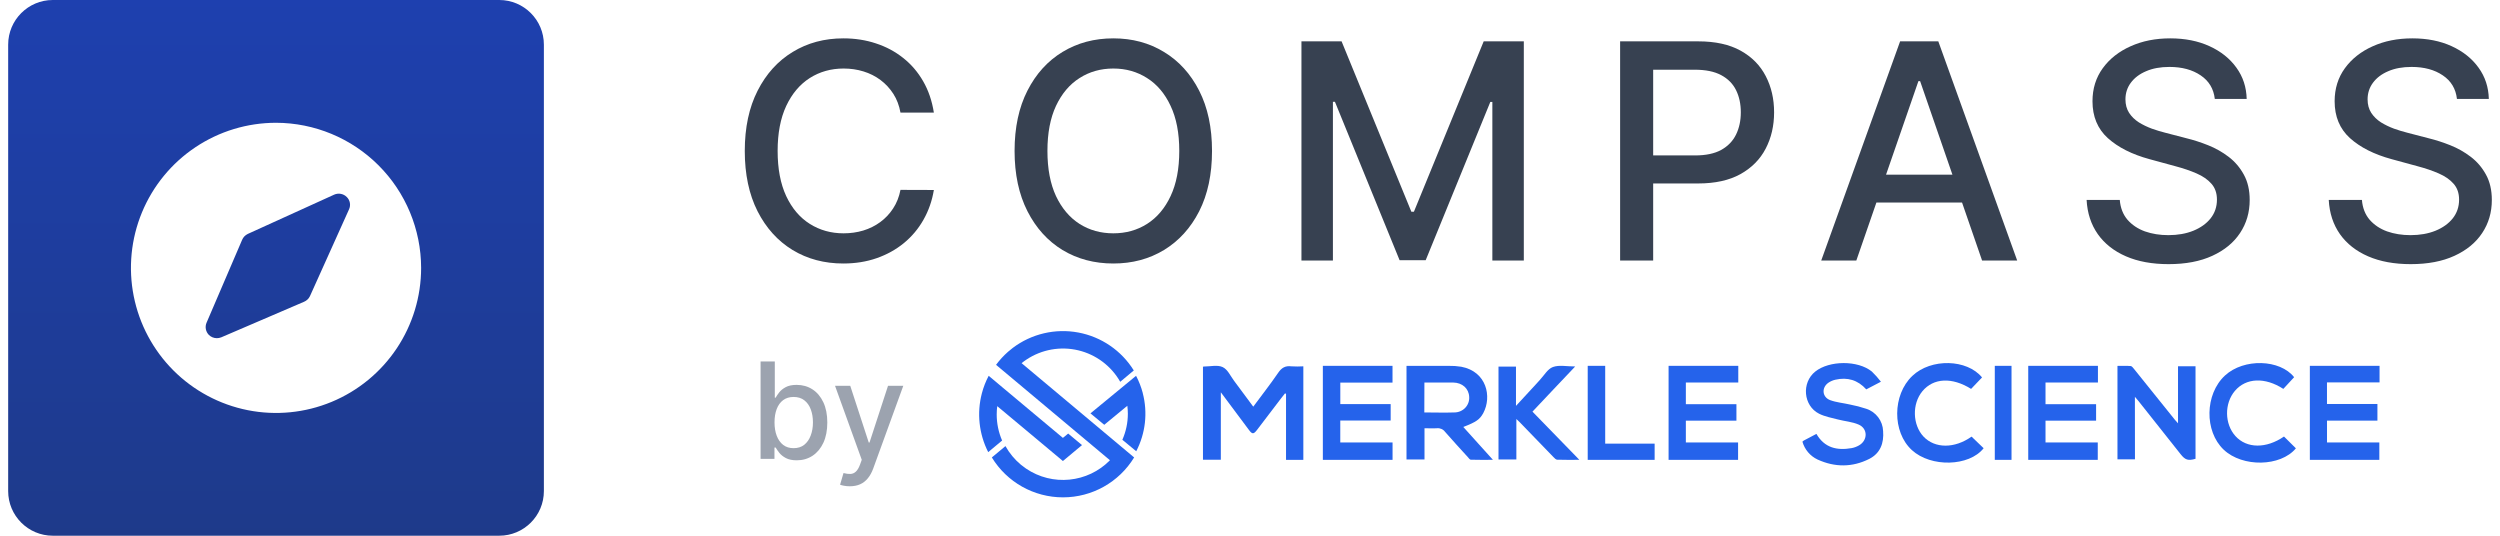
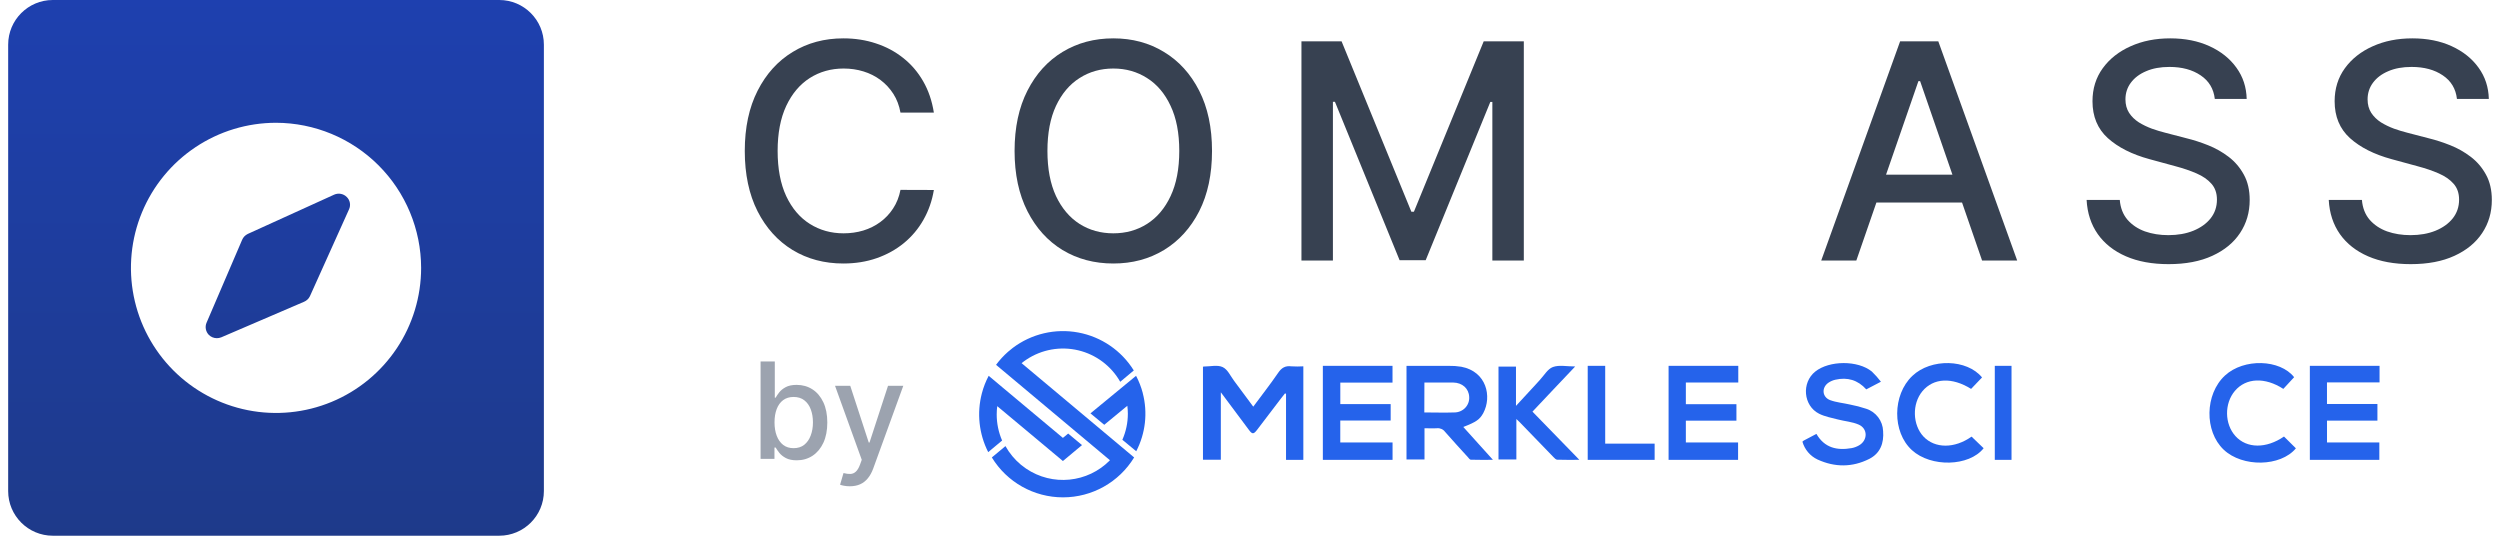
<svg xmlns="http://www.w3.org/2000/svg" width="224" height="48" viewBox="0 0 224 48" fill="none">
  <path fill-rule="evenodd" clip-rule="evenodd" d="M4.732 0C2.523 0 0.732 1.791 0.732 4V44C0.732 46.209 2.523 48 4.732 48H44.732C46.941 48 48.732 46.209 48.732 44V4C48.732 1.791 46.941 0 44.732 0H4.732ZM17.51 13.192C19.648 11.763 22.162 11.001 24.733 11.001C28.178 11.008 31.481 12.379 33.918 14.816C36.354 17.252 37.726 20.555 37.733 24.001C37.733 26.572 36.97 29.086 35.542 31.223C34.113 33.361 32.083 35.028 29.707 36.011C27.332 36.995 24.718 37.253 22.197 36.751C19.675 36.25 17.358 35.011 15.54 33.193C13.722 31.375 12.484 29.059 11.982 26.537C11.481 24.015 11.738 21.401 12.722 19.026C13.706 16.651 15.372 14.62 17.51 13.192ZM27.77 26.538L31.27 18.764C31.357 18.58 31.384 18.375 31.348 18.175C31.312 17.976 31.215 17.793 31.07 17.651C30.926 17.506 30.741 17.408 30.541 17.37C30.34 17.332 30.132 17.356 29.945 17.439L22.195 20.963C21.97 21.072 21.792 21.258 21.695 21.488L18.508 28.913C18.429 29.097 18.407 29.3 18.445 29.496C18.483 29.692 18.579 29.872 18.72 30.014C18.911 30.199 19.167 30.302 19.433 30.301C19.565 30.3 19.697 30.275 19.82 30.226L27.245 27.038C27.475 26.941 27.662 26.764 27.77 26.538Z" fill="url(#paint0_linear_1583_128923)" />
  <path d="M83.674 10.091H80.683C80.568 9.451 80.353 8.889 80.04 8.403C79.727 7.917 79.344 7.505 78.89 7.166C78.436 6.827 77.928 6.572 77.365 6.399C76.809 6.227 76.218 6.14 75.591 6.14C74.46 6.14 73.447 6.425 72.552 6.994C71.663 7.563 70.96 8.397 70.443 9.496C69.931 10.596 69.676 11.938 69.676 13.523C69.676 15.121 69.931 16.47 70.443 17.569C70.96 18.669 71.667 19.5 72.562 20.062C73.457 20.625 74.463 20.906 75.582 20.906C76.202 20.906 76.79 20.823 77.346 20.657C77.909 20.484 78.417 20.232 78.871 19.899C79.324 19.567 79.708 19.161 80.021 18.682C80.341 18.196 80.561 17.64 80.683 17.013L83.674 17.023C83.514 17.988 83.204 18.877 82.744 19.688C82.29 20.494 81.705 21.19 80.99 21.779C80.28 22.36 79.468 22.811 78.554 23.13C77.64 23.45 76.643 23.61 75.563 23.61C73.862 23.61 72.347 23.207 71.018 22.402C69.688 21.59 68.64 20.43 67.873 18.921C67.112 17.413 66.732 15.613 66.732 13.523C66.732 11.427 67.116 9.627 67.883 8.125C68.65 6.617 69.698 5.46 71.028 4.654C72.357 3.842 73.869 3.437 75.563 3.437C76.605 3.437 77.576 3.587 78.477 3.887C79.385 4.181 80.2 4.616 80.922 5.191C81.645 5.76 82.242 6.457 82.715 7.281C83.188 8.1 83.508 9.036 83.674 10.091Z" fill="#374151" />
  <path d="M108.597 13.523C108.597 15.62 108.213 17.422 107.446 18.931C106.679 20.433 105.627 21.59 104.291 22.402C102.962 23.207 101.45 23.61 99.756 23.61C98.056 23.61 96.538 23.207 95.202 22.402C93.873 21.59 92.824 20.43 92.057 18.921C91.29 17.413 90.906 15.613 90.906 13.523C90.906 11.427 91.29 9.627 92.057 8.125C92.824 6.617 93.873 5.46 95.202 4.654C96.538 3.842 98.056 3.437 99.756 3.437C101.45 3.437 102.962 3.842 104.291 4.654C105.627 5.46 106.679 6.617 107.446 8.125C108.213 9.627 108.597 11.427 108.597 13.523ZM105.663 13.523C105.663 11.925 105.404 10.58 104.886 9.487C104.375 8.387 103.671 7.556 102.777 6.994C101.888 6.425 100.881 6.14 99.756 6.14C98.625 6.14 97.615 6.425 96.727 6.994C95.838 7.556 95.135 8.387 94.617 9.487C94.106 10.58 93.85 11.925 93.85 13.523C93.85 15.121 94.106 16.47 94.617 17.569C95.135 18.662 95.838 19.493 96.727 20.062C97.615 20.625 98.625 20.906 99.756 20.906C100.881 20.906 101.888 20.625 102.777 20.062C103.671 19.493 104.375 18.662 104.886 17.569C105.404 16.47 105.663 15.121 105.663 13.523Z" fill="#374151" />
  <path d="M116.61 3.705H120.206L126.457 18.969H126.687L132.939 3.705H136.534V23.341H133.715V9.132H133.533L127.742 23.313H125.403L119.611 9.122H119.429V23.341H116.61V3.705Z" fill="#374151" />
-   <path d="M145.162 23.341V3.705H152.161C153.689 3.705 154.954 3.983 155.958 4.539C156.962 5.095 157.713 5.856 158.211 6.821C158.71 7.78 158.959 8.86 158.959 10.062C158.959 11.27 158.707 12.357 158.202 13.322C157.703 14.281 156.949 15.041 155.939 15.604C154.935 16.16 153.673 16.438 152.151 16.438H147.338V13.926H151.883C152.848 13.926 153.631 13.76 154.232 13.427C154.833 13.088 155.274 12.628 155.555 12.047C155.837 11.465 155.977 10.803 155.977 10.062C155.977 9.32 155.837 8.662 155.555 8.087C155.274 7.511 154.83 7.061 154.223 6.735C153.622 6.409 152.829 6.246 151.845 6.246H148.124V23.341H145.162Z" fill="#374151" />
  <path d="M166.328 23.341H163.183L170.25 3.705H173.672L180.739 23.341H177.594L172.043 7.272H171.889L166.328 23.341ZM166.855 15.652H177.057V18.145H166.855V15.652Z" fill="#374151" />
  <path d="M198.446 8.863C198.344 7.956 197.922 7.253 197.181 6.754C196.439 6.249 195.506 5.997 194.381 5.997C193.575 5.997 192.879 6.124 192.291 6.38C191.703 6.629 191.246 6.975 190.92 7.416C190.6 7.85 190.44 8.346 190.44 8.902C190.44 9.368 190.549 9.771 190.766 10.11C190.99 10.449 191.281 10.733 191.639 10.963C192.003 11.187 192.393 11.375 192.808 11.529C193.224 11.676 193.623 11.797 194.007 11.893L195.925 12.392C196.551 12.545 197.193 12.753 197.852 13.015C198.51 13.277 199.121 13.622 199.683 14.05C200.246 14.479 200.699 15.009 201.045 15.642C201.396 16.275 201.572 17.032 201.572 17.915C201.572 19.027 201.284 20.014 200.709 20.877C200.14 21.74 199.312 22.421 198.226 22.919C197.145 23.418 195.838 23.667 194.304 23.667C192.834 23.667 191.562 23.434 190.488 22.967C189.414 22.501 188.574 21.839 187.966 20.983C187.359 20.12 187.024 19.097 186.96 17.915H189.932C189.99 18.624 190.22 19.215 190.622 19.688C191.031 20.155 191.552 20.503 192.185 20.733C192.824 20.957 193.524 21.069 194.285 21.069C195.122 21.069 195.867 20.938 196.519 20.676C197.177 20.407 197.695 20.037 198.072 19.564C198.449 19.084 198.638 18.525 198.638 17.886C198.638 17.304 198.472 16.828 198.139 16.457C197.813 16.086 197.369 15.78 196.807 15.537C196.251 15.294 195.621 15.08 194.918 14.894L192.598 14.261C191.025 13.833 189.779 13.204 188.858 12.373C187.944 11.542 187.487 10.442 187.487 9.074C187.487 7.943 187.794 6.955 188.408 6.112C189.021 5.268 189.852 4.613 190.9 4.146C191.949 3.673 193.131 3.437 194.448 3.437C195.778 3.437 196.95 3.67 197.967 4.136C198.99 4.603 199.795 5.245 200.383 6.064C200.971 6.875 201.278 7.809 201.303 8.863H198.446Z" fill="#374151" />
  <path d="M220.142 8.863C220.04 7.956 219.618 7.253 218.877 6.754C218.135 6.249 217.202 5.997 216.077 5.997C215.271 5.997 214.575 6.124 213.987 6.38C213.399 6.629 212.942 6.975 212.616 7.416C212.296 7.85 212.136 8.346 212.136 8.902C212.136 9.368 212.245 9.771 212.462 10.11C212.686 10.449 212.977 10.733 213.335 10.963C213.699 11.187 214.089 11.375 214.504 11.529C214.92 11.676 215.319 11.797 215.703 11.893L217.621 12.392C218.247 12.545 218.889 12.753 219.548 13.015C220.206 13.277 220.817 13.622 221.379 14.05C221.942 14.479 222.395 15.009 222.741 15.642C223.092 16.275 223.268 17.032 223.268 17.915C223.268 19.027 222.98 20.014 222.405 20.877C221.836 21.74 221.008 22.421 219.922 22.919C218.841 23.418 217.534 23.667 216 23.667C214.53 23.667 213.258 23.434 212.184 22.967C211.11 22.501 210.27 21.839 209.662 20.983C209.055 20.12 208.72 19.097 208.656 17.915H211.628C211.686 18.624 211.916 19.215 212.318 19.688C212.727 20.155 213.248 20.503 213.881 20.733C214.52 20.957 215.22 21.069 215.981 21.069C216.818 21.069 217.563 20.938 218.215 20.676C218.873 20.407 219.391 20.037 219.768 19.564C220.145 19.084 220.334 18.525 220.334 17.886C220.334 17.304 220.168 16.828 219.835 16.457C219.509 16.086 219.065 15.78 218.503 15.537C217.947 15.294 217.317 15.08 216.614 14.894L214.293 14.261C212.721 13.833 211.475 13.204 210.554 12.373C209.64 11.542 209.183 10.442 209.183 9.074C209.183 7.943 209.49 6.955 210.103 6.112C210.717 5.268 211.548 4.613 212.596 4.146C213.645 3.673 214.827 3.437 216.144 3.437C217.474 3.437 218.646 3.67 219.663 4.136C220.686 4.603 221.491 5.245 222.079 6.064C222.667 6.875 222.974 7.809 222.999 8.863H220.142Z" fill="#374151" />
  <path d="M68.148 41.115V32.388H69.422V35.631H69.499C69.573 35.495 69.679 35.337 69.818 35.158C69.958 34.979 70.151 34.823 70.398 34.689C70.645 34.553 70.972 34.485 71.378 34.485C71.906 34.485 72.378 34.618 72.793 34.885C73.208 35.152 73.533 35.537 73.769 36.04C74.007 36.543 74.127 37.148 74.127 37.855C74.127 38.563 74.009 39.169 73.773 39.675C73.537 40.178 73.213 40.566 72.801 40.838C72.389 41.108 71.919 41.243 71.391 41.243C70.993 41.243 70.668 41.176 70.415 41.043C70.165 40.909 69.969 40.753 69.827 40.574C69.685 40.395 69.576 40.236 69.499 40.097H69.392V41.115H68.148ZM69.397 37.843C69.397 38.303 69.463 38.706 69.597 39.053C69.73 39.399 69.924 39.671 70.176 39.867C70.429 40.06 70.739 40.156 71.105 40.156C71.486 40.156 71.804 40.056 72.06 39.854C72.316 39.649 72.509 39.372 72.639 39.023C72.773 38.673 72.84 38.28 72.84 37.843C72.84 37.411 72.774 37.023 72.644 36.679C72.516 36.335 72.323 36.064 72.064 35.865C71.808 35.666 71.489 35.567 71.105 35.567C70.736 35.567 70.424 35.662 70.168 35.852C69.915 36.043 69.723 36.308 69.593 36.649C69.462 36.99 69.397 37.388 69.397 37.843ZM76.14 43.57C75.95 43.57 75.776 43.554 75.62 43.523C75.464 43.495 75.347 43.463 75.271 43.429L75.578 42.385C75.811 42.448 76.018 42.475 76.2 42.466C76.382 42.458 76.542 42.389 76.681 42.261C76.823 42.134 76.948 41.925 77.056 41.635L77.214 41.2L74.819 34.57H76.183L77.84 39.649H77.909L79.566 34.57H80.934L78.237 41.989C78.112 42.33 77.953 42.618 77.759 42.854C77.566 43.093 77.336 43.272 77.069 43.391C76.802 43.51 76.492 43.57 76.14 43.57Z" fill="#9CA3AF" />
  <g clip-path="url(#clip0_1583_128923)">
    <path d="M107.786 32.855C107.816 32.848 107.847 32.843 107.878 32.84C108.442 32.84 109.087 32.674 109.547 32.889C110.007 33.105 110.247 33.689 110.574 34.123C111.143 34.877 111.701 35.639 112.292 36.437C113.062 35.4 113.828 34.42 114.528 33.398C114.833 32.954 115.162 32.755 115.702 32.823C116.061 32.845 116.42 32.845 116.779 32.823V41.203H115.228V35.282L115.135 35.249C115.011 35.407 114.885 35.562 114.762 35.721C114.051 36.654 113.341 37.587 112.63 38.52C112.324 38.919 112.198 38.92 111.903 38.52C111.084 37.425 110.266 36.328 109.387 35.149V41.191H107.786V32.855Z" fill="#2563EB" />
    <path d="M126.023 32.781C127.292 32.781 128.533 32.781 129.787 32.781C130.171 32.773 130.554 32.799 130.932 32.86C133.212 33.292 133.685 35.546 132.904 37.007C132.588 37.592 132.251 37.817 131.112 38.256L132.415 39.703L133.766 41.2C133.035 41.2 132.409 41.211 131.784 41.19C131.689 41.19 131.592 41.037 131.508 40.946C130.827 40.196 130.138 39.452 129.473 38.688C129.306 38.461 129.028 38.34 128.744 38.37C128.386 38.395 128.027 38.37 127.635 38.37V41.169H126.022L126.023 32.781ZM127.619 36.955C128.545 36.955 129.425 36.986 130.307 36.955C130.676 36.956 131.029 36.808 131.281 36.545C131.534 36.282 131.664 35.928 131.64 35.567C131.612 34.816 131.024 34.285 130.206 34.275C129.737 34.275 129.269 34.275 128.8 34.275H127.627L127.619 36.955Z" fill="#2563EB" />
-     <path d="M191.293 41.155H189.725V32.785C190.11 32.785 190.514 32.766 190.912 32.797C191.018 32.806 191.124 32.956 191.209 33.059C192.434 34.579 193.657 36.101 194.879 37.624C194.948 37.708 195.022 37.787 195.15 37.93V32.817H196.719V41.108C196.059 41.3 195.798 41.22 195.382 40.694L191.611 35.937C191.526 35.832 191.434 35.731 191.287 35.554L191.293 41.155Z" fill="#2563EB" />
    <path d="M118.527 41.203V32.779H124.769V34.281H120.092V36.207H124.604V37.679H120.089V39.645H124.773V41.203H118.527Z" fill="#2563EB" />
    <path d="M155.75 32.779V34.273H151.052V36.216H155.584V37.691H151.052V39.645H155.732V41.203H149.505V32.779H155.75Z" fill="#2563EB" />
-     <path d="M187.975 32.779V34.273H183.278V36.216H187.81V37.691H183.278V39.644H187.959V41.203H181.73V32.779H187.975Z" fill="#2563EB" />
    <path d="M208.497 34.263V36.197H213.017V37.688H208.5V39.644H213.188V41.203H206.962V32.779H213.207V34.263H208.497Z" fill="#2563EB" />
    <path d="M168.531 34.202L167.218 34.888C166.453 34.04 165.523 33.779 164.45 34.022C164.232 34.071 164.024 34.16 163.837 34.284C163.193 34.72 163.254 35.583 163.986 35.854C164.544 36.06 165.16 36.108 165.747 36.244C166.243 36.338 166.732 36.465 167.212 36.625C168.086 36.904 168.692 37.704 168.727 38.625C168.812 39.706 168.472 40.615 167.488 41.117C165.968 41.884 164.397 41.881 162.851 41.172C162.19 40.861 161.696 40.276 161.496 39.571C161.533 39.534 161.574 39.501 161.618 39.473C161.99 39.275 162.362 39.081 162.751 38.876C163.478 40.136 164.606 40.38 165.909 40.151C166.144 40.107 166.369 40.022 166.575 39.902C167.358 39.446 167.367 38.408 166.542 38.045C165.965 37.791 165.302 37.748 164.673 37.584C164.106 37.436 163.509 37.33 162.992 37.07C161.575 36.358 161.398 34.289 162.648 33.291C163.899 32.292 166.459 32.264 167.718 33.291C168.011 33.574 168.283 33.879 168.531 34.202Z" fill="#2563EB" />
    <path d="M134.266 41.169V32.848H135.832V36.367C136.506 35.638 137.098 34.998 137.688 34.356C137.782 34.254 137.866 34.147 137.967 34.046C138.351 33.642 138.668 33.056 139.141 32.885C139.699 32.681 140.385 32.836 141.137 32.836C140.46 33.551 139.834 34.208 139.212 34.867C138.589 35.527 137.967 36.186 137.309 36.883L141.51 41.2C140.774 41.2 140.149 41.212 139.523 41.189C139.411 41.189 139.288 41.055 139.196 40.961C138.174 39.915 137.154 38.86 136.134 37.797C136.067 37.728 135.992 37.665 135.866 37.544V41.169H134.266Z" fill="#2563EB" />
    <path d="M176.652 39.121L177.734 40.161C176.431 41.808 173.011 41.892 171.306 40.33C169.531 38.71 169.556 35.377 171.345 33.681C173.028 32.081 176.25 32.173 177.591 33.819L176.61 34.845C174.901 33.778 173.239 33.859 172.247 35.053C171.308 36.188 171.359 38.052 172.34 39.11C173.363 40.2 175.125 40.204 176.652 39.121Z" fill="#2563EB" />
    <path d="M204.646 39.113L205.712 40.17C204.341 41.825 200.93 41.886 199.246 40.294C197.495 38.638 197.552 35.315 199.359 33.646C201.054 32.083 204.288 32.191 205.554 33.796L204.586 34.845C202.94 33.778 201.246 33.847 200.247 35.023C199.29 36.15 199.313 37.989 200.298 39.076C201.312 40.194 203.056 40.209 204.646 39.113Z" fill="#2563EB" />
    <path d="M143.826 39.75H148.255V41.203H142.259V32.779H143.826V39.75Z" fill="#2563EB" />
    <path d="M178.733 32.779H180.232V41.203H178.733V32.779Z" fill="#2563EB" />
    <path d="M102.394 35.221C102.253 34.684 102.051 34.164 101.791 33.672L100.546 34.699L97.705 37.038L98.942 38.062L101.009 36.357C101.039 36.595 101.055 36.834 101.055 37.073C101.056 37.875 100.888 38.668 100.563 39.404L101.807 40.432C102.641 38.823 102.848 36.97 102.39 35.221H102.394Z" fill="#2563EB" />
    <path d="M95.236 39.235L94.8 38.871L93.102 37.451L92.658 37.08L89.824 34.71L88.586 33.672C88.323 34.169 88.118 34.695 87.976 35.239C87.513 37.006 87.714 38.882 88.543 40.511L89.789 39.472C89.469 38.734 89.304 37.937 89.305 37.133C89.305 36.885 89.322 36.637 89.353 36.391L91.42 38.117L91.865 38.488L93.562 39.907L93.998 40.272L95.236 41.308L96.48 40.271L96.948 39.881L95.709 38.846L95.236 39.235Z" fill="#2563EB" />
    <path d="M91.535 32.539C91.68 32.42 91.831 32.309 91.988 32.207C93.35 31.306 95.026 31.01 96.616 31.389C98.205 31.769 99.565 32.79 100.372 34.209L101.588 33.193C100.484 31.412 98.679 30.178 96.616 29.793C94.554 29.408 92.424 29.907 90.749 31.169C90.601 31.28 90.459 31.398 90.319 31.52C89.921 31.871 89.561 32.262 89.246 32.689L99.452 41.238C97.457 43.272 94.287 43.585 91.93 41.982C91.772 41.875 91.619 41.76 91.472 41.639C90.912 41.172 90.443 40.607 90.088 39.971L88.869 40.987C90.223 43.207 92.639 44.563 95.244 44.563C97.849 44.563 100.265 43.207 101.619 40.987L100.401 39.968L91.535 32.539Z" fill="#2563EB" />
  </g>
  <defs>
    <linearGradient id="paint0_linear_1583_128923" x1="24.732" y1="0" x2="24.732" y2="48" gradientUnits="userSpaceOnUse">
      <stop stop-color="#1E40AF" />
      <stop offset="1" stop-color="#1E3A8A" />
    </linearGradient>
    <clipPath id="clip0_1583_128923">
      <rect width="126" height="14.897" fill="white" transform="translate(87.732 29.667)" />
    </clipPath>
  </defs>
</svg>